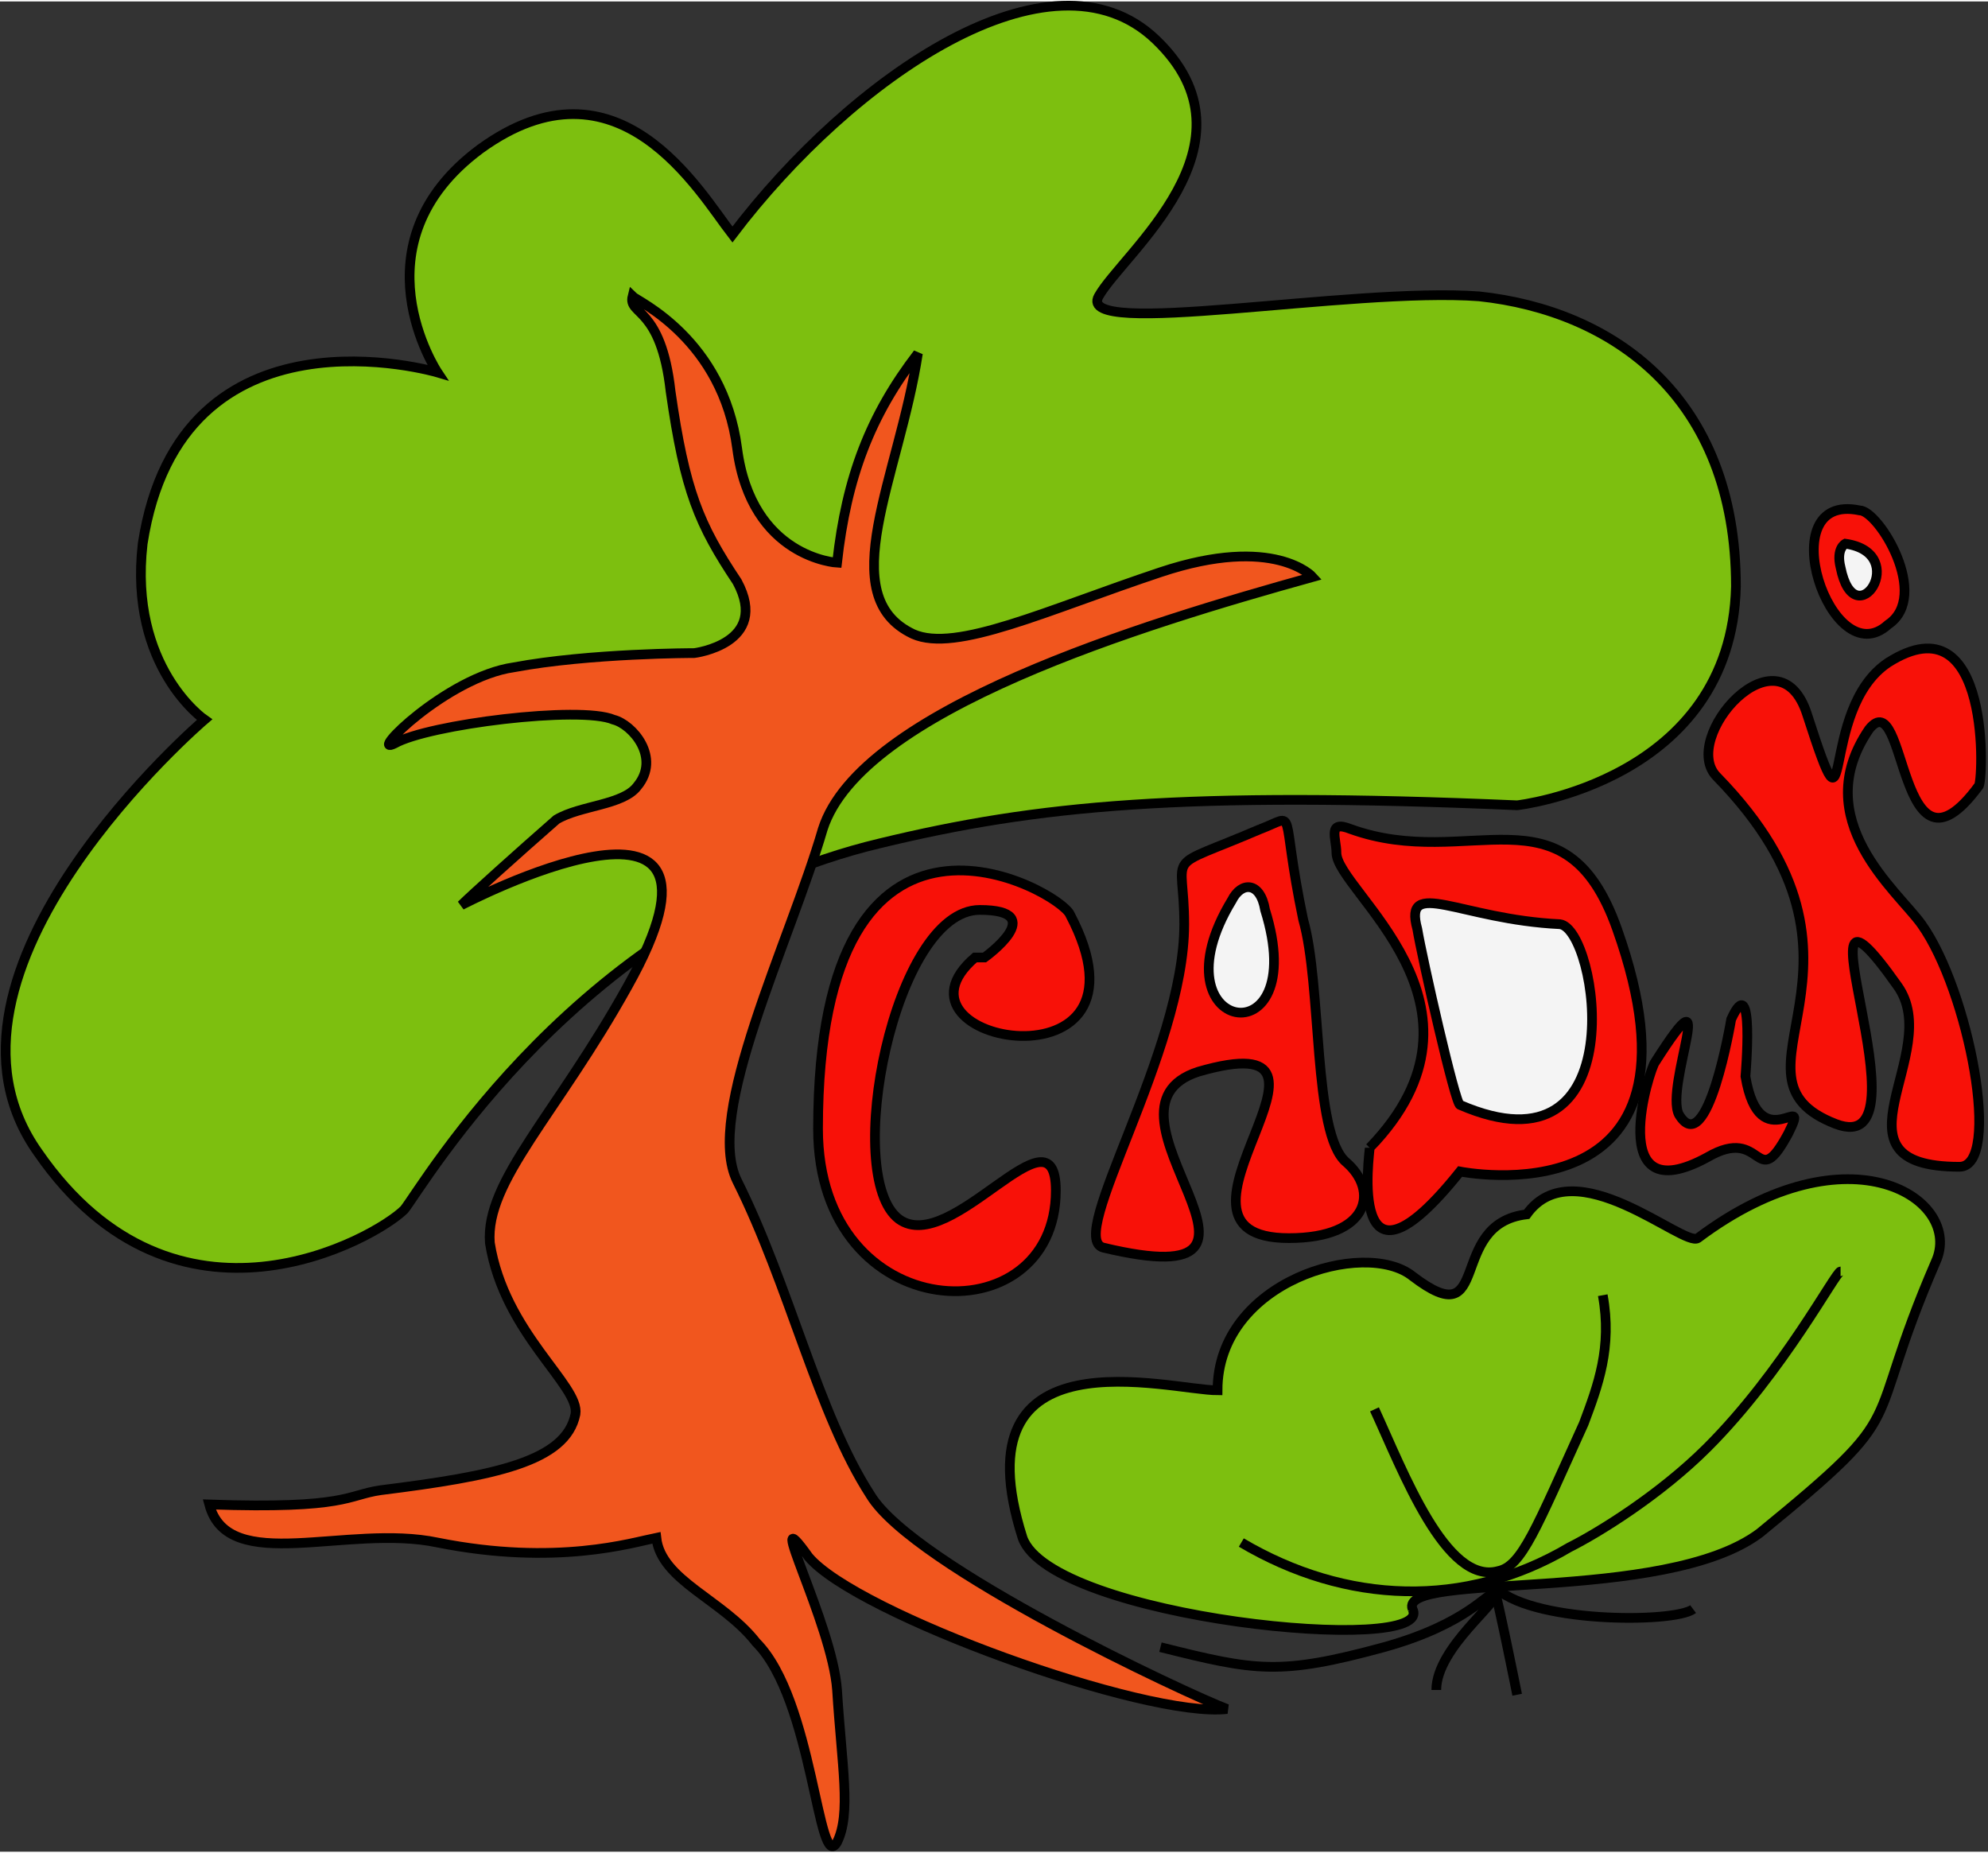
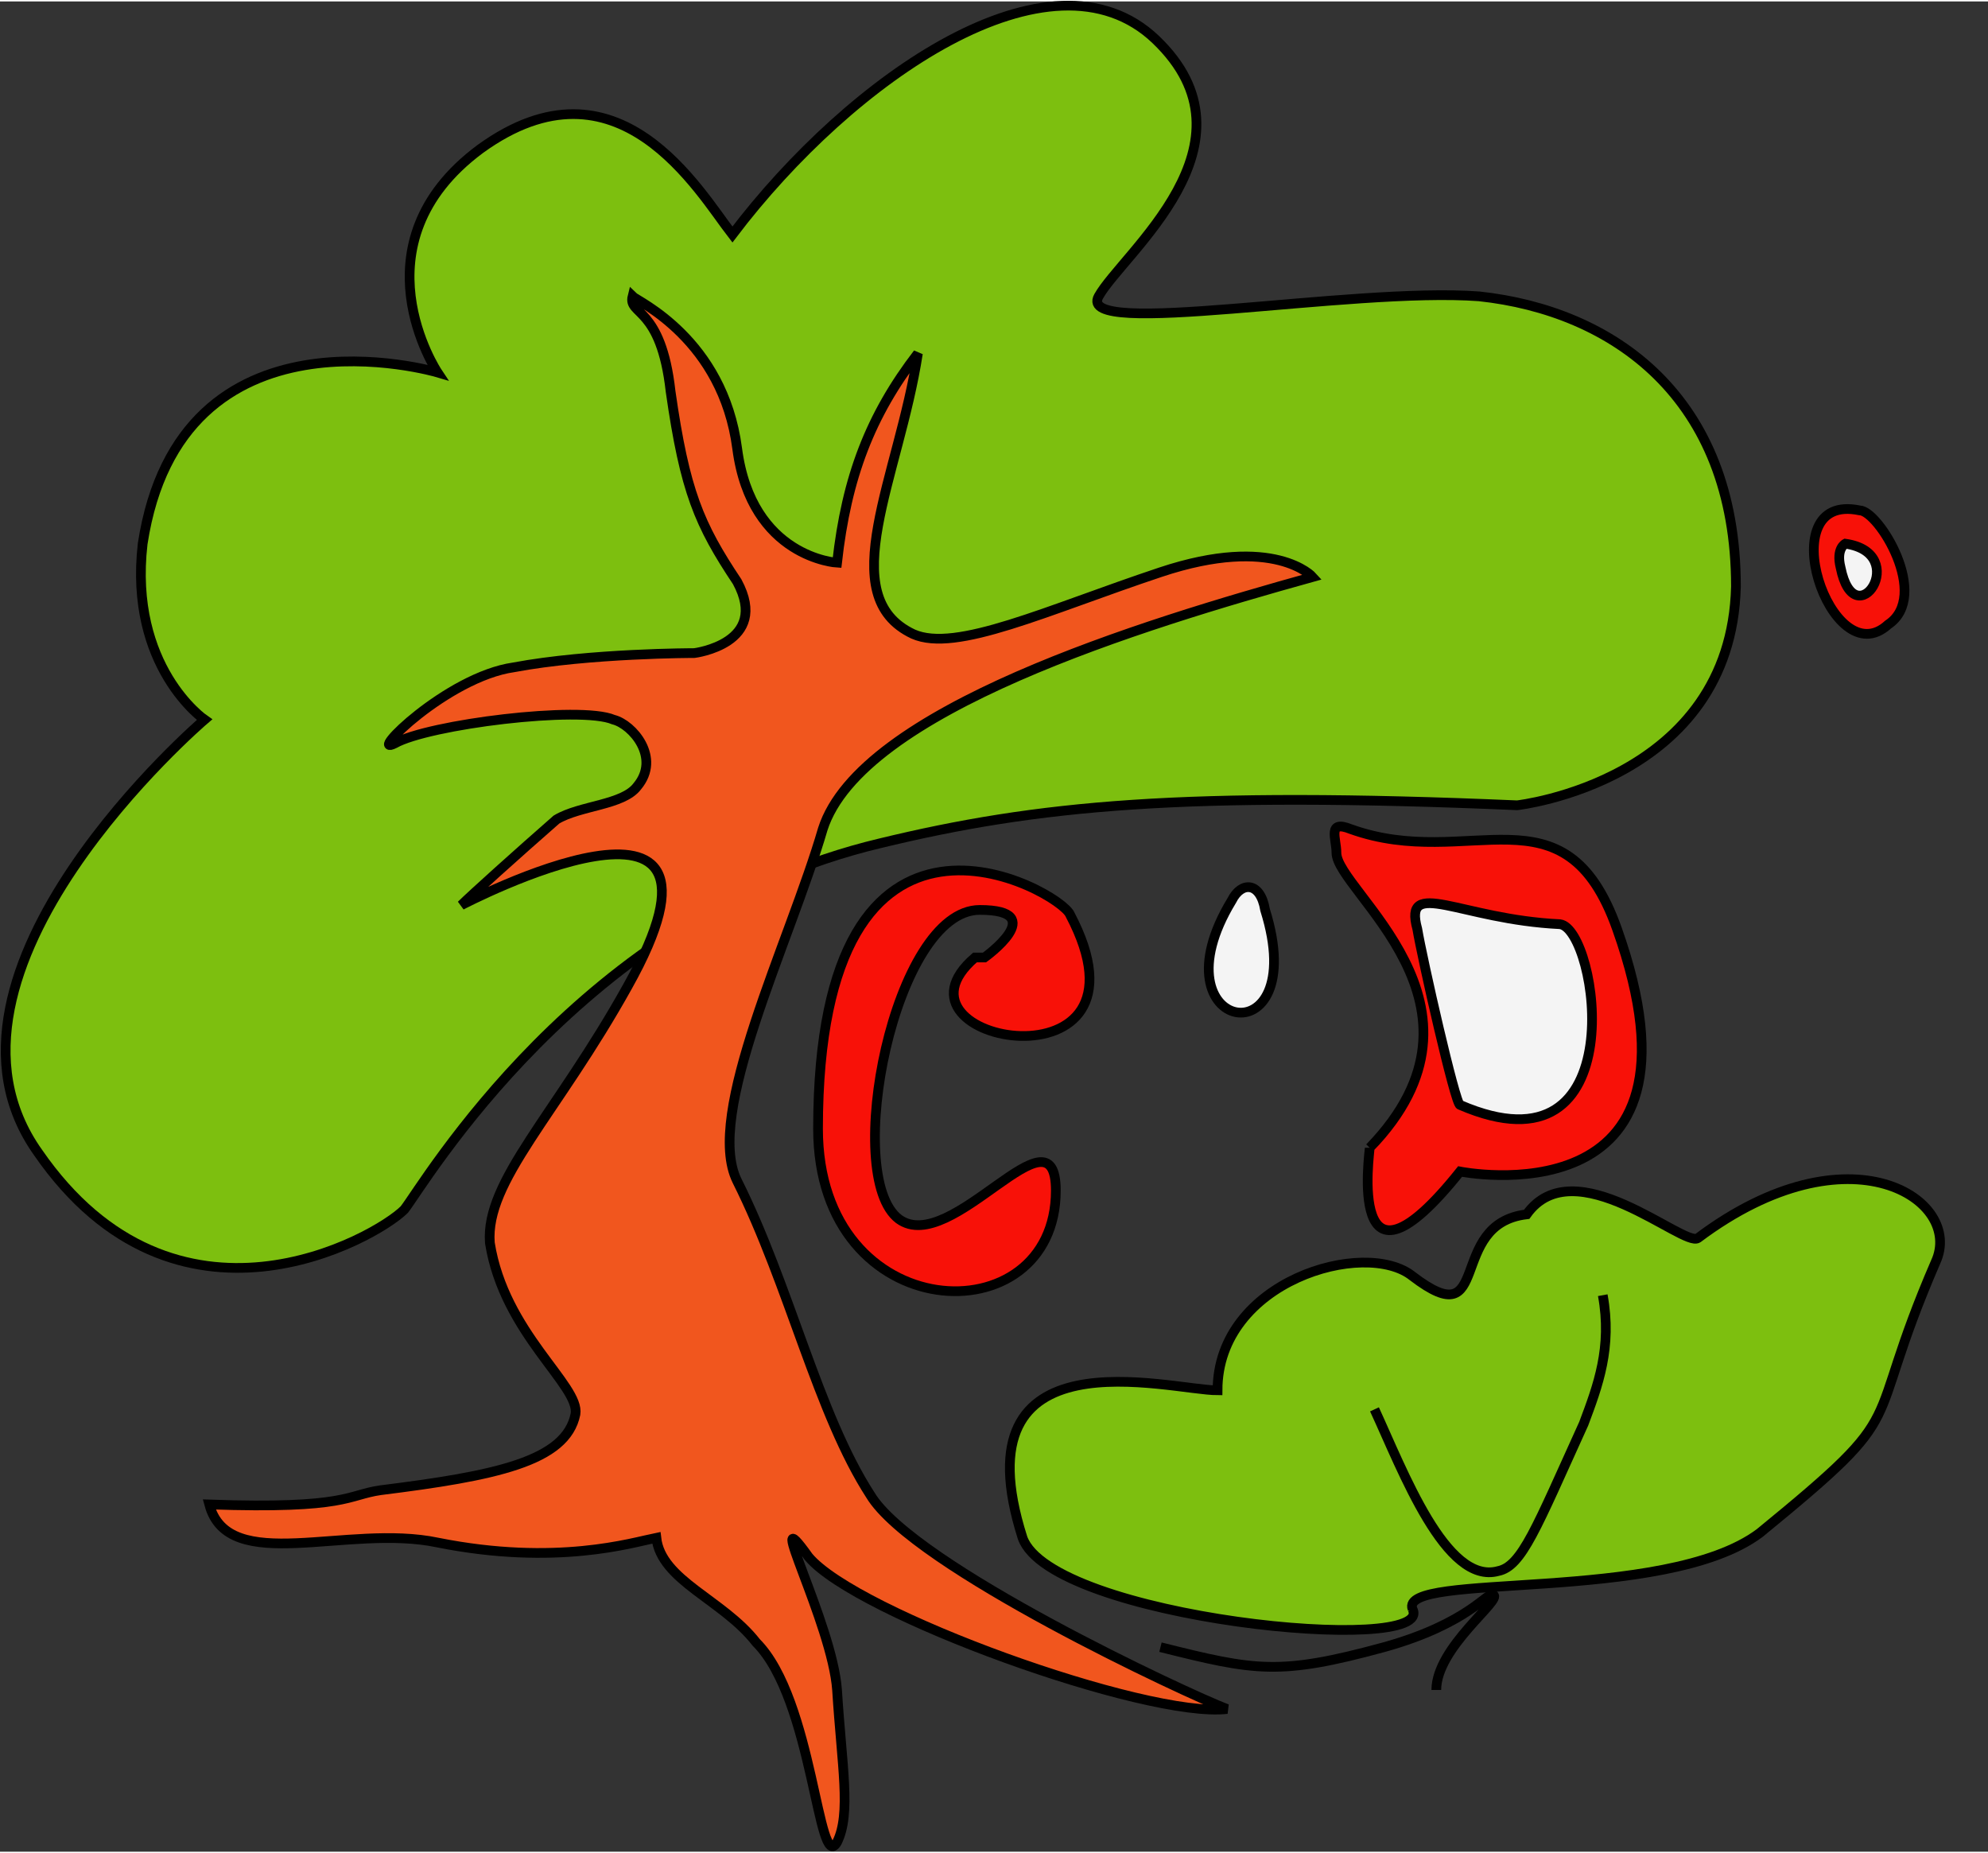
<svg xmlns="http://www.w3.org/2000/svg" xml:space="preserve" width="51.144mm" height="47.67mm" version="1.1" style="shape-rendering:geometricPrecision; text-rendering:geometricPrecision; image-rendering:optimizeQuality; fill-rule:evenodd; clip-rule:evenodd" viewBox="0 0 418 389">
  <rect x="0" y="0" width="418" height="389" fill="#333333" stroke="none" />
  <defs>
    <style type="text/css"> .str0 {stroke:black;stroke-width:2.041} .fil4 {fill:none} .fil0 {fill:#7DBF0F} .fil1 {fill:#F1561E} .fil3 {fill:#F4F4F4} .fil2 {fill:#F81108} </style>
  </defs>
  <g id="Слой_x0020_1">
    <path class="fil0 str0" d="M319 169c0,0 45,-5 46,-46 0,-40 -26,-58 -54,-61 -27,-2 -85,9 -80,0 5,-9 35,-32 12,-54 -22,-21 -64,8 -89,41 -7,-9 -24,-39 -53,-18 -27,20 -9,47 -9,47 0,0 -54,-16 -62,36 -3,26 13,37 13,37 0,0 -62,53 -35,91 29,42 71,18 77,12 4,-5 37,-62 100,-77 33,-8 64,-11 134,-8z" />
    <path class="fil1 str0" d="M97 190c2,-2 12,-11 20,-18 5,-3 14,-3 17,-7 5,-6 -1,-13 -5,-14 -7,-3 -39,1 -46,5 -6,3 11,-14 25,-16 16,-3 38,-3 38,-3 0,0 16,-2 9,-15 -8,-12 -11,-19 -14,-40 -2,-18 -9,-16 -8,-20 1,1 19,9 22,32 3,23 21,24 21,24 2,-18 7,-31 17,-44 -4,26 -18,51 -1,59 9,4 28,-5 52,-13 24,-8 32,1 32,1 -36,10 -95,28 -103,53 -7,24 -25,60 -18,74 11,22 17,49 28,66 9,15 67,42 75,45 -17,2 -78,-20 -88,-32 -10,-14 5,14 6,28 1,16 3,26 0,32 -4,7 -5,-30 -17,-42 -7,-9 -20,-13 -21,-22 -5,1 -21,6 -46,1 -19,-4 -44,7 -48,-8 29,1 29,-2 36,-3 24,-3 39,-6 41,-16 1,-6 -15,-17 -18,-36 -1,-13 14,-27 29,-54 28,-50 -35,-17 -35,-17z" />
    <path class="fil2 str0" d="M205 201c-21,18 40,29 20,-9 -2,-5 -53,-34 -53,45 0,42 50,44 50,13 0,-19 -22,14 -33,6 -12,-9 -1,-65 17,-65 15,0 1,10 1,10l-2 0z" />
-     <path class="fil2 str0" d="M265 174c8,-3 4,-5 9,19 4,14 2,45 9,51 7,6 5,16 -12,16 -32,0 19,-46 -19,-35 -25,8 26,48 -20,37 -8,-2 17,-41 17,-68 0,-16 -5,-11 16,-20z" />
    <path class="fil3 str0" d="M259 189c-17,28 17,34 7,2 -1,-6 -5,-6 -7,-2z" />
    <path class="fil2 str0" d="M288 241c0,1 -5,35 19,5 0,0 55,11 33,-51 -11,-31 -31,-12 -56,-21 -5,-2 -3,2 -3,5 0,8 36,32 7,62z" />
    <path class="fil3 str0" d="M298 195c-3,-11 9,-2 30,-1 8,1 16,54 -21,38 -1,0 -8,-31 -9,-37z" />
-     <path class="fil2 str0" d="M359 243c12,-7 10,8 17,-5 5,-10 -6,6 -9,-12 0,0 2,-23 -3,-12 0,0 -5,30 -11,20 -3,-6 9,-33 -5,-11 -1,1 -11,32 11,20z" />
-     <path class="fil2 str0" d="M361 163c39,40 -1,63 25,73 21,8 -11,-63 13,-29 10,14 -16,38 13,38 9,0 2,-37 -8,-51 -5,-7 -24,-22 -11,-41 8,-10 6,35 23,12 1,0 3,-40 -19,-26 -15,10 -7,42 -17,11 -6,-19 -27,5 -19,13z" />
    <path class="fil2 str0" d="M391 107c-19,-4 -6,35 6,24 9,-6 -2,-24 -6,-24z" />
    <path class="fil3 str0" d="M388 114c0,0 -2,1 -1,5 3,15 15,-3 1,-5 0,0 0,0 0,0z" />
    <path class="fil0 str0" d="M297 338c-3,-8 53,-1 73,-16 33,-27 21,-20 37,-57 6,-13 -18,-29 -50,-5 -3,2 -26,-19 -36,-5 -17,2 -7,26 -24,13 -10,-8 -41,1 -41,24 -10,0 -55,-13 -41,31 6,17 87,25 82,15z" />
-     <path class="fil4 str0" d="M261 324c22,13 47,14 69,1 6,-3 19,-11 29,-21 16,-16 27,-37 28,-37" />
    <path class="fil4 str0" d="M289 296c6,13 15,37 26,34 5,-1 8,-9 18,-31 3,-8 6,-16 4,-27" />
    <path class="fil4 str0" d="M244 346c20,5 25,6 47,0 18,-5 22,-12 23,-11 2,1 -12,11 -12,20" />
-     <path class="fil4 str0" d="M319 356c0,0 -4,-20 -5,-23 7,8 38,8 42,5" />
  </g>
</svg>